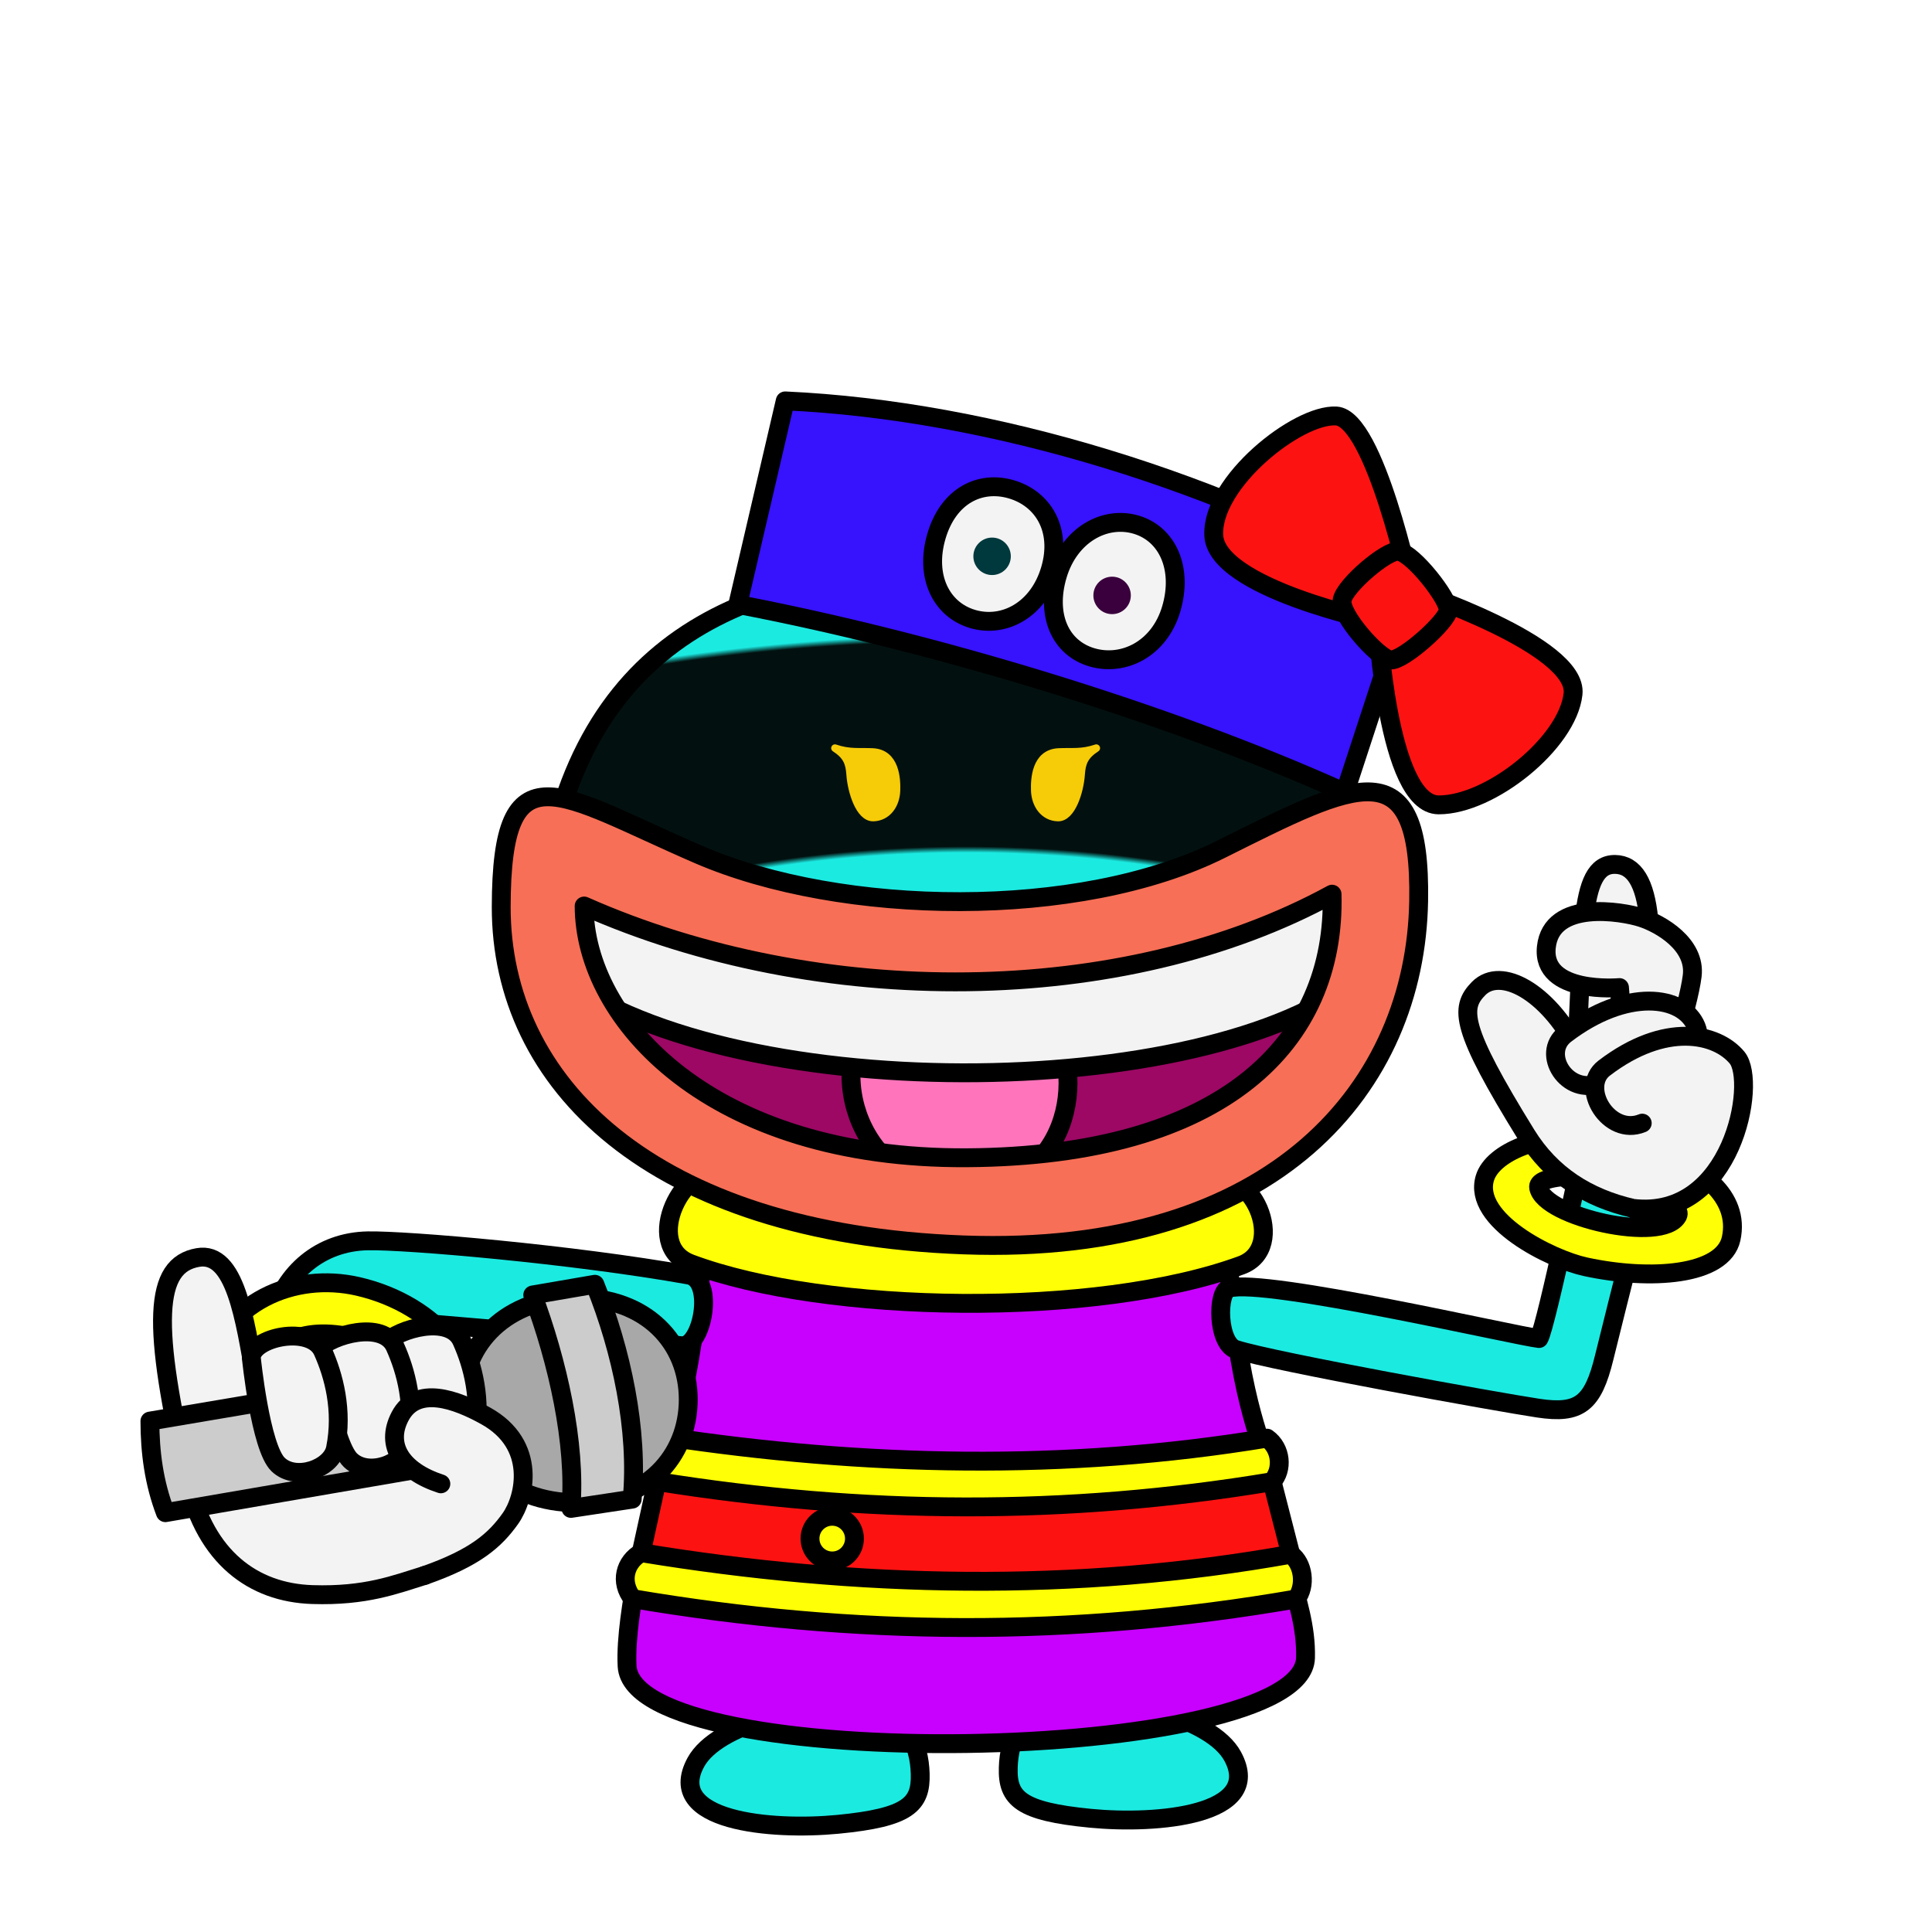
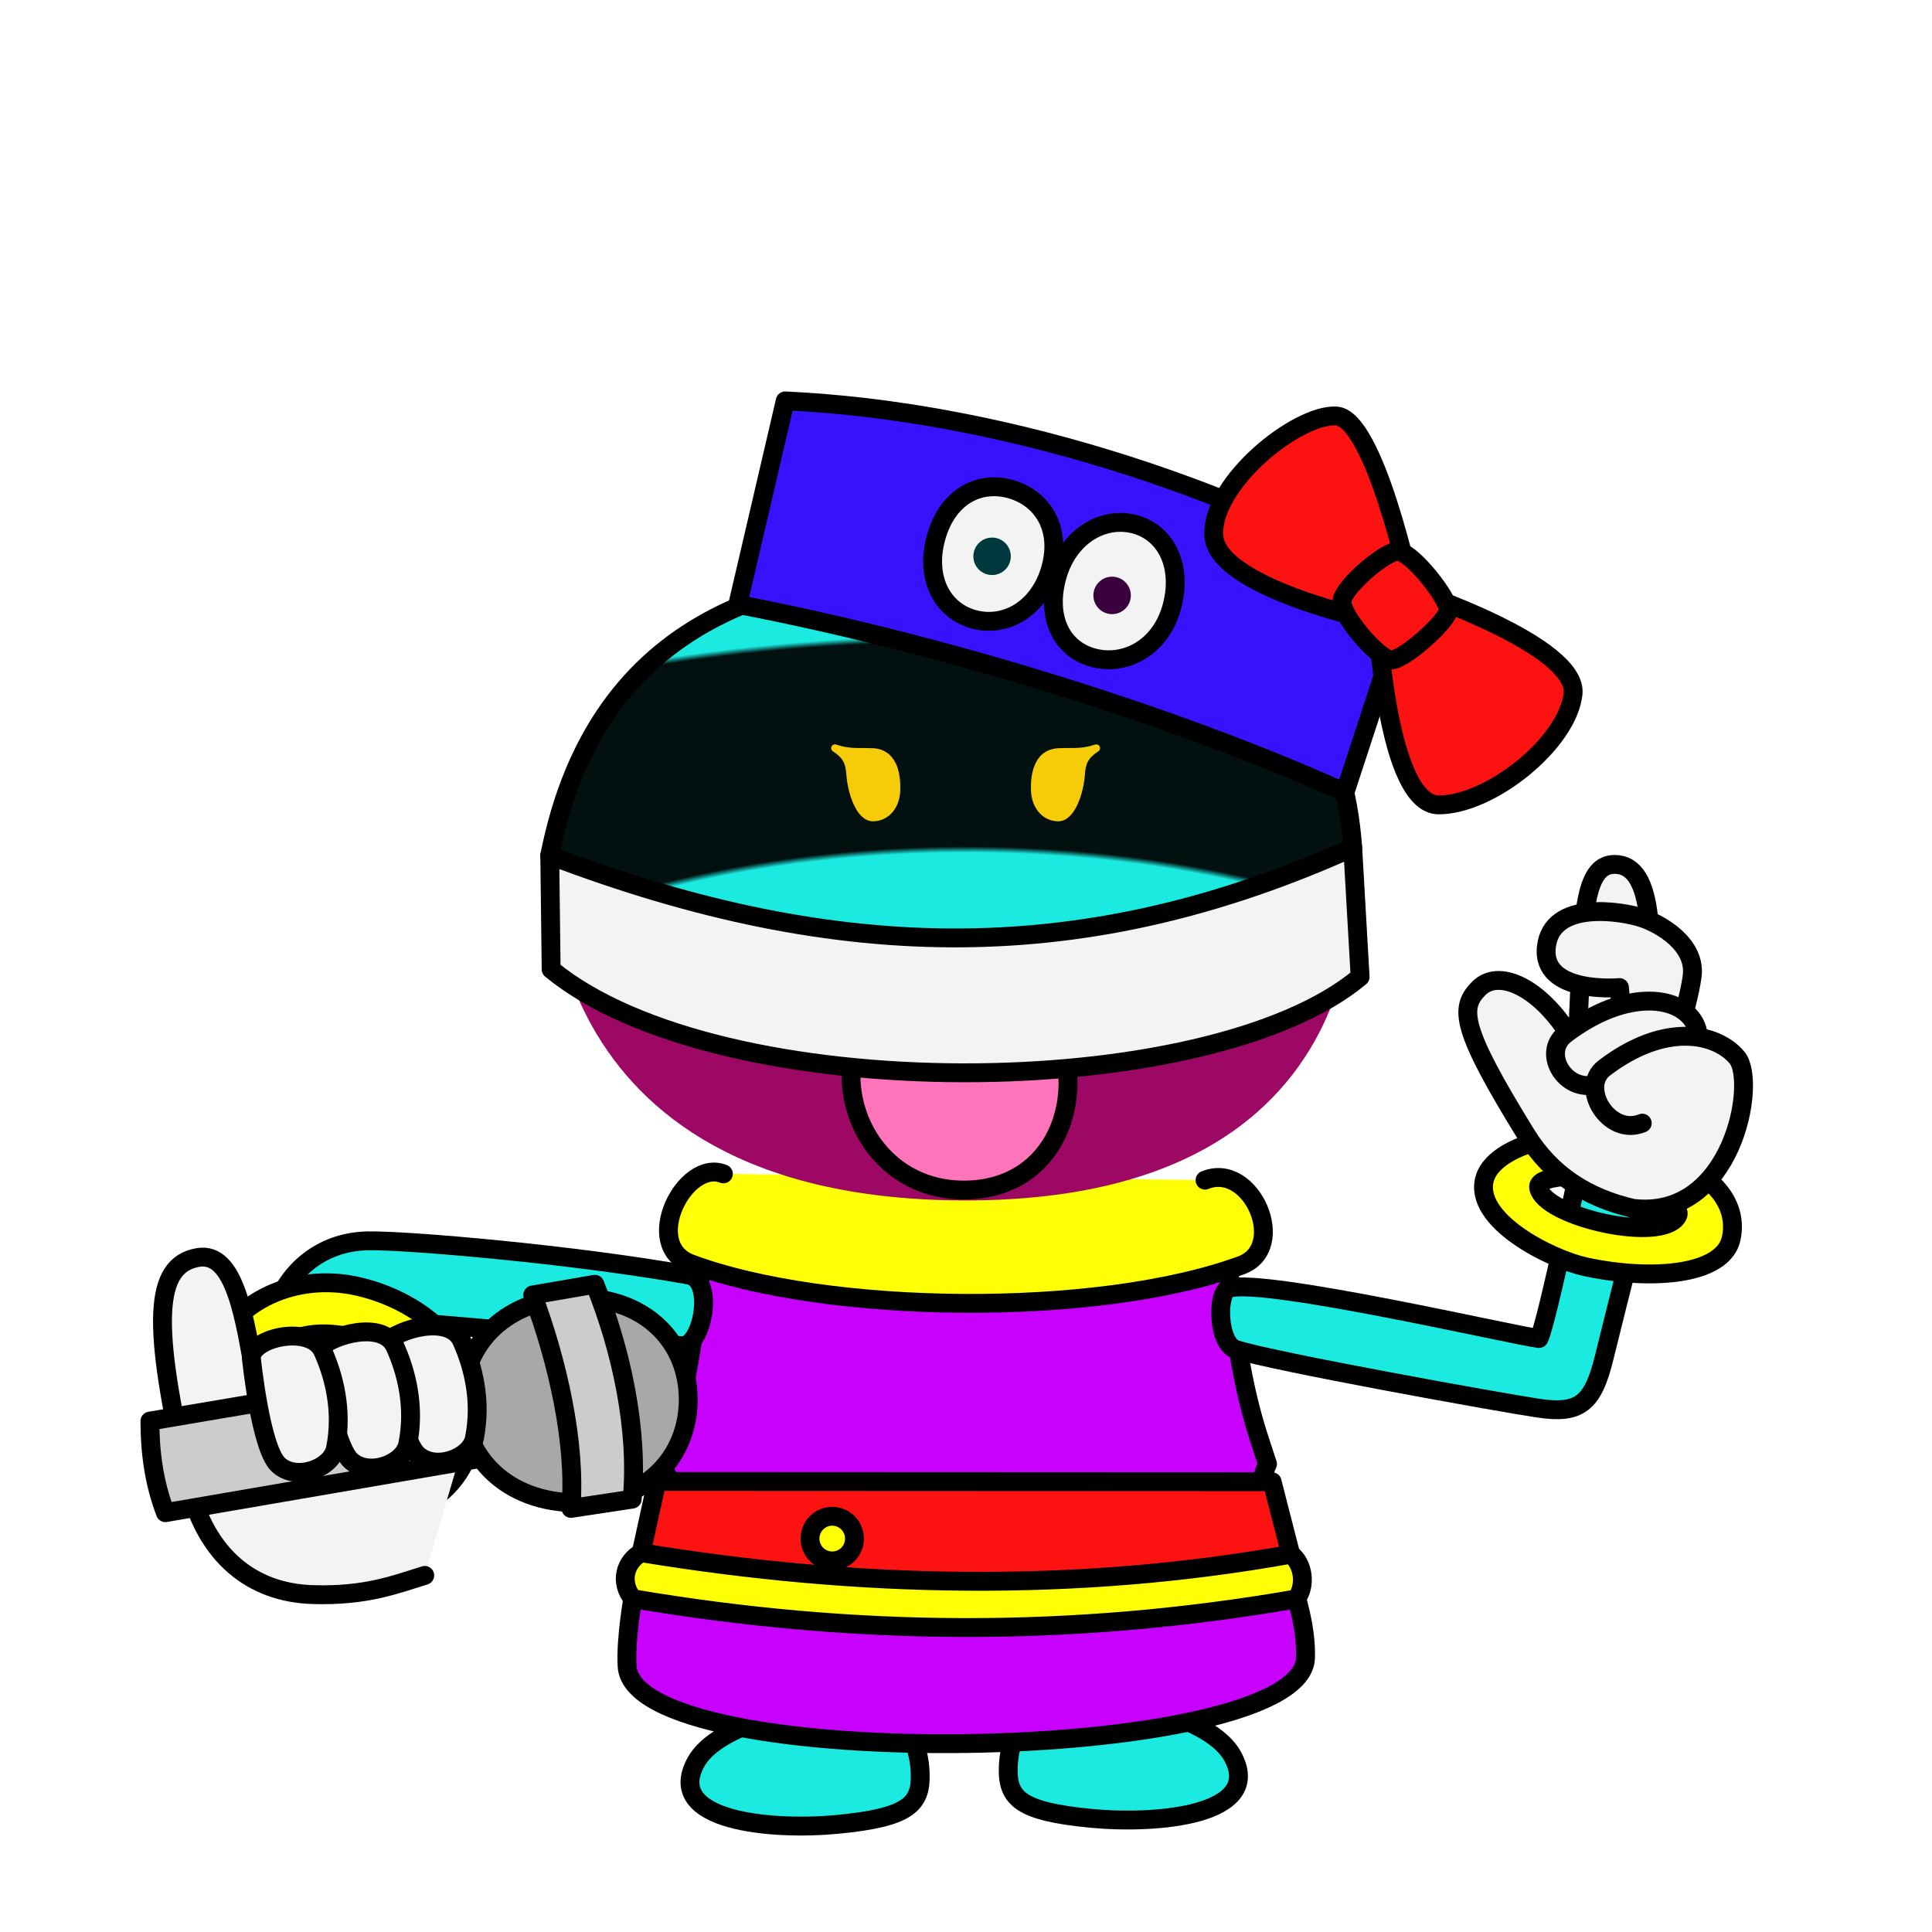
<svg xmlns="http://www.w3.org/2000/svg" xmlns:xlink="http://www.w3.org/1999/xlink" id="svg5" width="512" height="512" version="1.1">
  <defs id="defs2">
    <radialGradient xlink:href="#linearGradient22827" id="radialGradient22829" cx="256" cy="336.756" r="108.896" fx="256" fy="336.756" gradientTransform="matrix(3.472 0 0 1.874 -632.757 -303.912)" gradientUnits="userSpaceOnUse" />
    <linearGradient id="linearGradient22827">
      <stop id="stop22823" offset="0" style="stop-color:#1beae1;stop-opacity:1" />
      <stop id="stop23497" offset=".496" style="stop-color:#1beae1;stop-opacity:1" />
      <stop id="stop23627" offset=".504" style="stop-color:#021110;stop-opacity:1" />
      <stop id="stop23693" offset=".77" style="stop-color:#021110;stop-opacity:1" />
      <stop id="stop23695" offset=".778" style="stop-color:#1beae1;stop-opacity:1" />
      <stop id="stop22825" offset="1" style="stop-color:#1beae1;stop-opacity:.999" />
    </linearGradient>
  </defs>
  <style>g#layer1{animation:3s ease-in-out -1s infinite body}@keyframes body{0%,100%{transform:translateY(0)}50%{transform:translateY(-30px)}}#g69534{animation:3s ease-in-out -2s infinite head}@keyframes head{0%,100%{transform:translateY(0)}50%{transform:translateY(5px)}}#g79878{animation:3s ease-in-out -1s infinite belt}@keyframes belt{0%,100%{transform:translateY(0)}50%{transform:translateY(-2px)}}#g67121{animation:3s ease-in-out -1s infinite armL;transform-origin:183px 347px}@keyframes armL{0%,100%{transform:rotate(15deg)}50%{transform:rotate(-2deg)}}#g47050{animation:3s ease-in-out -2s infinite handL;transform-origin:72px 362px}@keyframes handL{0%,100%{transform:rotate(5deg)}50%{transform:rotate(-15deg)}}#g66761{animation:3s ease-in-out -1s infinite armR;transform-origin:326px 349px}@keyframes armR{0%,100%{transform:rotate(0)}50%{transform:rotate(10deg)}}#g66704{animation:3s ease-in-out infinite handR;transform-origin:428px 312px}@keyframes handR{0%,100%{transform:rotate(-3deg)}50%{transform:rotate(6deg)}}#path18510,#path20700{animation:10s ease-in-out infinite eyes;transform-origin:0 215px}@keyframes eyes{100%,26%,28%,49%,51%,96%,98%{transform:scaleY(1)}27%,50%,97%,99%{transform:scaleY(.2)}}#g69451{animation:10s ease-in-out -3.4s infinite eyes-pillar;transform-origin:279px 152px}@keyframes eyes-pillar{100%,26%,28%,49%,51%,96%,98%{transform:rotate(17deg) scaleY(1) rotate(-17deg)}27%,50%,97%,99%{transform:rotate(17deg) scaleY(.1) rotate(-17deg)}}#path15574{animation:3s ease-in-out infinite footL;transform-origin:232px 472px}@keyframes footL{0%,100%{transform:rotate(0) translateY(-5px)}50%{transform:rotate(-20deg) translateY(3px)}}#path17400{animation:3s ease-in-out -.5s infinite footR;transform-origin:278px 472px}@keyframes footR{0%,100%{transform:rotate(0) translateY(-5px)}50%{transform:rotate(20deg) translateY(1px)}}</style>
  <g id="layer1">
    <path id="path15574" d="M243.865 470.064c.236 8.162-3.21 11.597-21.824 13.401-17.5 1.697-46.158-.735-37.647-16.423 5.653-10.421 29.93-15.513 42.02-14.933 14.216.681 17.237 10.579 17.45 17.955z" style="font-variation-settings:normal;opacity:1;vector-effect:none;fill:#1beae1;fill-opacity:1;stroke:#000;stroke-width:5;stroke-linecap:round;stroke-linejoin:round;stroke-miterlimit:4;stroke-dasharray:none;stroke-dashoffset:0;stroke-opacity:1;-inkscape-stroke:none;stop-color:#000;stop-opacity:1" />
    <path id="path17400" d="M267.197 468.465c-.236 8.162 3.21 11.596 21.823 13.4 17.5 1.697 46.158-.735 37.647-16.423-5.653-10.42-29.93-15.512-42.02-14.932-14.216.681-17.237 10.579-17.45 17.955z" style="font-variation-settings:normal;opacity:1;vector-effect:none;fill:#1beae1;fill-opacity:1;stroke:#000;stroke-width:5;stroke-linecap:round;stroke-linejoin:round;stroke-miterlimit:4;stroke-dasharray:none;stroke-dashoffset:0;stroke-opacity:1;-inkscape-stroke:none;stop-color:#000;stop-opacity:1" />
    <path id="path877" d="M324.967 326.326c2.26 38.95 7.985 52.38 10.938 61.64-4.273 8.843-.751 22.576 6.244 29.599 1.369 6.178 4.05 13.266 3.825 21.792-.748 28.33-178.171 31.45-179.786 2.184-.413-7.476 1.478-17.874 2.46-23.794 10.95-9.042 12.833-21.238 6.376-29.597 4.082-10.038 8.581-23.07 11.66-61.822" style="fill:#c801ff;fill-opacity:1;stroke:#000;stroke-width:5;stroke-linecap:round;stroke-linejoin:round;stroke-miterlimit:4;stroke-dasharray:none;stroke-opacity:1" />
    <path id="path26238" d="M319.344 312.753c12.383-5.008 22.223 17.937 9.588 22.56-38.425 14.054-110.041 12.985-145.879-.416-13.185-4.93-1.635-27.873 8.653-23.814" style="font-variation-settings:normal;opacity:1;vector-effect:none;fill:#ffff05;fill-opacity:1;stroke:#000;stroke-width:5;stroke-linecap:round;stroke-linejoin:round;stroke-miterlimit:4;stroke-dasharray:none;stroke-dashoffset:0;stroke-opacity:1;-inkscape-stroke:none;stop-color:#000;stop-opacity:1" />
    <g id="g79878">
      <path id="path79350" d="m337.122 392.67 4.93 19.226c-57.944 15.566-115.297 14.893-172.118-.42l4.138-18.881z" style="font-variation-settings:normal;opacity:1;vector-effect:none;fill:#fd1212;fill-opacity:1;stroke:#000;stroke-width:5;stroke-linecap:round;stroke-linejoin:round;stroke-miterlimit:4;stroke-dasharray:none;stroke-dashoffset:0;stroke-opacity:1;-inkscape-stroke:none;stop-color:#000;stop-opacity:1" />
-       <path id="path70670" d="M337.122 392.67c-54.758 9.088-108.157 8.745-163.05-.075-3.27-3.95-2.787-9.728 2.103-11.892 52.718 7.982 106.387 9.223 159.588.42 3.79 2.676 4.318 8.3 1.36 11.548z" style="font-variation-settings:normal;opacity:1;vector-effect:none;fill:#ffff05;fill-opacity:1;stroke:#000;stroke-width:5;stroke-linecap:round;stroke-linejoin:round;stroke-miterlimit:4;stroke-dasharray:none;stroke-dashoffset:0;stroke-opacity:1;-inkscape-stroke:none;stop-color:#000;stop-opacity:1" />
+       <path id="path70670" d="M337.122 392.67z" style="font-variation-settings:normal;opacity:1;vector-effect:none;fill:#ffff05;fill-opacity:1;stroke:#000;stroke-width:5;stroke-linecap:round;stroke-linejoin:round;stroke-miterlimit:4;stroke-dasharray:none;stroke-dashoffset:0;stroke-opacity:1;-inkscape-stroke:none;stop-color:#000;stop-opacity:1" />
      <path id="path73404" d="M343.518 423.743c-59.493 10.31-117.062 9.905-175.852-.076-3.529-4.449-2.038-9.767 2.268-12.192 57.173 9.413 115.055 10.65 172.118.42 3.39 2.427 4.165 8.392 1.466 11.848z" style="font-variation-settings:normal;opacity:1;vector-effect:none;fill:#ffff05;fill-opacity:1;stroke:#000;stroke-width:5;stroke-linecap:round;stroke-linejoin:round;stroke-miterlimit:4;stroke-dasharray:none;stroke-dashoffset:0;stroke-opacity:1;-inkscape-stroke:none;stop-color:#000;stop-opacity:1" />
      <ellipse id="path79760" cx="220.549" cy="407.746" rx="5.893" ry="5.919" style="font-variation-settings:normal;opacity:1;vector-effect:none;fill:#ffff05;fill-opacity:1;stroke:#000;stroke-width:5;stroke-linecap:round;stroke-linejoin:round;stroke-miterlimit:4;stroke-dasharray:none;stroke-dashoffset:0;stroke-opacity:1;-inkscape-stroke:none;paint-order:fill markers stroke;stop-color:#000;stop-opacity:1" />
    </g>
    <g id="g67121" style="display:inline">
      <path id="path27152" d="M72.204 348.752c3.439-11.565 12.617-19.678 25.29-19.919 10.188-.193 54.279 3.572 85.003 9.06 7.02 1.255 3.618 19.276-1.868 18.744-12.742-1.235-70.838-6.161-75.874-6.582-5.988-.5-10.997.866-10.997 4.43" style="font-variation-settings:normal;opacity:1;vector-effect:none;fill:#1beae1;fill-opacity:1;stroke:#000;stroke-width:5;stroke-linecap:round;stroke-linejoin:round;stroke-miterlimit:4;stroke-dasharray:none;stroke-dashoffset:0;stroke-opacity:1;-inkscape-stroke:none;stop-color:#000;stop-opacity:1" />
      <g id="g47050" transform="translate(5.485 -7.811)">
        <path id="path28855" d="M88.273 362.296c-13.935-3.183-22.277 1.47-25.148 11.492-2.827 9.87 5.452 17.787 16.574 20.672 11.705 3.036 23.15-1.173 25.068-10.628 1.956-9.642-5.132-18.941-16.494-21.536zm1.146-13.57c20.461 4.723 35.923 21.492 30.102 41.622-5.548 19.185-24.88 22.516-43.889 17.43-17.033-4.556-31.756-16.711-26.596-36.472 4.787-18.33 23.287-26.525 40.383-22.58Z" style="font-variation-settings:normal;opacity:1;vector-effect:none;fill:#ffff05;fill-opacity:1;stroke:#000;stroke-width:5;stroke-linecap:round;stroke-linejoin:round;stroke-miterlimit:4;stroke-dasharray:none;stroke-dashoffset:0;stroke-opacity:1;-inkscape-stroke:none;stop-color:#000;stop-opacity:1" />
        <path id="path36839" d="M107.08 425.308c-7.808 2.407-15.549 5.532-29.754 5.085-15.905-.5-28.299-10.097-32.846-29.49-9.949-42.428-9.159-57.803 2.46-59.837 9.888-1.732 12.424 16.044 15.284 32.476L116.85 392.1" style="font-variation-settings:normal;opacity:1;vector-effect:none;fill:#f3f3f3;fill-opacity:1;stroke:#000;stroke-width:5;stroke-linecap:round;stroke-linejoin:round;stroke-miterlimit:4;stroke-dasharray:none;stroke-dashoffset:0;stroke-opacity:1;-inkscape-stroke:none;stop-color:#000;stop-opacity:1" />
        <path id="path32383" d="M34.245 384.412c.006 8.248 1.08 16.372 4.101 24.272l96.602-16.624-5.06-23.84z" style="font-variation-settings:normal;opacity:1;vector-effect:none;fill:#ccc;fill-opacity:1;stroke:#000;stroke-width:5;stroke-linecap:round;stroke-linejoin:round;stroke-miterlimit:4;stroke-dasharray:none;stroke-dashoffset:0;stroke-opacity:1;-inkscape-stroke:none;stop-color:#000;stop-opacity:1" />
        <path id="path33746" d="M176.906 378.697c0 15.012-11.036 27.349-29.545 27.349s-30.265-12.17-30.265-27.18c0-15.012 11.756-27.181 30.265-27.181s29.545 12.001 29.545 27.012z" style="opacity:1;vector-effect:none;fill:#a8a8a8;fill-opacity:1;stroke:#000;stroke-width:5;stroke-linecap:round;stroke-linejoin:round;paint-order:fill markers stroke;stop-color:#000;stop-opacity:1" />
        <path id="path34676" d="m135.698 350.988 16.461-2.829c7.07 17.537 11.595 38.702 9.892 56.942l-16.23 2.452c1.425-17.243-3.563-39.027-10.123-56.565z" style="font-variation-settings:normal;opacity:1;vector-effect:none;fill:#ccc;fill-opacity:1;stroke:#000;stroke-width:5;stroke-linecap:round;stroke-linejoin:round;stroke-miterlimit:4;stroke-dasharray:none;stroke-dashoffset:0;stroke-opacity:1;-inkscape-stroke:none;stop-color:#000;stop-opacity:1" />
        <path id="path37482" d="M96.632 363.728c3.377-3.716 17.04-7.698 20.24-.592 2.93 6.504 5.39 15.733 3.369 25.795-1.067 5.314-10.493 8.807-15.2 4.283-4.705-4.525-8.409-29.486-8.409-29.486z" style="font-variation-settings:normal;opacity:1;vector-effect:none;fill:#f3f3f3;fill-opacity:1;stroke:#000;stroke-width:5;stroke-linecap:round;stroke-linejoin:round;stroke-miterlimit:4;stroke-dasharray:none;stroke-dashoffset:0;stroke-opacity:1;-inkscape-stroke:none;stop-color:#000;stop-opacity:1" />
        <path id="path38160" d="M78.973 365.296c3.376-3.716 17.04-7.699 20.24-.592 2.93 6.504 5.389 15.733 3.369 25.795-1.067 5.314-10.493 8.807-15.2 4.282-4.706-4.525-8.41-29.485-8.41-29.485z" style="font-variation-settings:normal;opacity:1;vector-effect:none;fill:#f3f3f3;fill-opacity:1;stroke:#000;stroke-width:5;stroke-linecap:round;stroke-linejoin:round;stroke-miterlimit:4;stroke-dasharray:none;stroke-dashoffset:0;stroke-opacity:1;-inkscape-stroke:none;stop-color:#000;stop-opacity:1" />
        <path id="path38318" d="M61.125 367.657c.04-5.357 15.729-8.908 18.93-1.801 2.929 6.504 5.387 15.733 3.367 25.795-1.067 5.313-10.493 8.807-15.199 4.282-4.706-4.525-7.098-28.276-7.098-28.276z" style="font-variation-settings:normal;opacity:1;vector-effect:none;fill:#f3f3f3;fill-opacity:1;stroke:#000;stroke-width:5;stroke-linecap:round;stroke-linejoin:round;stroke-miterlimit:4;stroke-dasharray:none;stroke-dashoffset:0;stroke-opacity:1;-inkscape-stroke:none;stop-color:#000;stop-opacity:1" />
-         <path id="path38751" d="M107.08 425.308c13.398-4.695 18.638-9.341 22.714-15.09 3.84-5.416 7.213-19.55-6.592-27.202-7.836-4.343-18.27-8.192-22.654.13-4.1 7.781.563 14.568 10.799 17.893" style="font-variation-settings:normal;opacity:1;vector-effect:none;fill:#f3f3f3;fill-opacity:1;stroke:#000;stroke-width:5;stroke-linecap:round;stroke-linejoin:round;stroke-miterlimit:4;stroke-dasharray:none;stroke-dashoffset:0;stroke-opacity:1;-inkscape-stroke:none;stop-color:#000;stop-opacity:1" />
      </g>
    </g>
    <g id="g66761">
      <path id="path47736" d="M420.098 301.968s-10.362 49.683-12.254 52.752c-6.16-.686-72.6-16.094-82.115-13.357-3.336.96-3.108 14.71 1.806 16.282 10.025 3.209 69.407 13.914 80.113 15.526 10.93 1.646 14.49-1.17 17.483-13.433 3.188-13.06 13.495-53.605 13.495-53.605" style="font-variation-settings:normal;opacity:1;vector-effect:none;fill:#1beae1;fill-opacity:1;stroke:#000;stroke-width:5;stroke-linecap:round;stroke-linejoin:round;stroke-miterlimit:4;stroke-dasharray:none;stroke-dashoffset:0;stroke-opacity:1;-inkscape-stroke:none;stop-color:#000;stop-opacity:1" />
      <path id="path51505" d="M438.626 306.133c11.625 2.586 22.63 10.819 20.143 22.13-2.146 9.76-21.299 11.179-38.583 7.448-9.15-1.975-30.027-12.334-26.681-23.509 2.078-6.94 15.436-12.078 26.593-10.234l-2.153 9.667s-10.761.016-10.187 3.11c1.451 7.82 32.946 14.87 36.85 7.442 1.4-2.663-8.189-6.604-8.189-6.604z" style="font-variation-settings:normal;opacity:1;vector-effect:none;fill:#ffff05;fill-opacity:1;stroke:#000;stroke-width:5;stroke-linecap:round;stroke-linejoin:round;stroke-miterlimit:4;stroke-dasharray:none;stroke-dashoffset:0;stroke-opacity:1;-inkscape-stroke:none;stop-color:#000;stop-opacity:1" />
      <g id="g66704">
        <path id="path59195" d="M432.713 320.22c-11.938-2.763-21.622-8.804-28.242-19.514-17.456-28.239-17.688-33.578-12.642-38.72 5.908-6.02 18.32.936 26.007 15.722l27.685 16.502" style="font-variation-settings:normal;opacity:1;vector-effect:none;fill:#f3f3f3;fill-opacity:1;stroke:#000;stroke-width:5;stroke-linecap:round;stroke-linejoin:round;stroke-miterlimit:4;stroke-dasharray:none;stroke-dashoffset:0;stroke-opacity:1;-inkscape-stroke:none;stop-color:#000;stop-opacity:1" />
        <path id="path60980" d="M417.457 284.343c2.429-34.943.344-55.378 10.547-55.264 10.203.114 11.52 19.163 6.382 58.469" style="font-variation-settings:normal;opacity:1;vector-effect:none;fill:#f3f3f3;fill-opacity:1;stroke:#000;stroke-width:5;stroke-linecap:round;stroke-linejoin:round;stroke-miterlimit:4;stroke-dasharray:none;stroke-dashoffset:0;stroke-opacity:1;-inkscape-stroke:none;stop-color:#000;stop-opacity:1" />
        <path id="path61547" d="M428.281 281.853c1.798-12.641.902-20.136.902-20.136s-20.742 1.909-19.384-10.733c1.358-12.641 20.076-9.455 25.193-7.795 5.118 1.66 14.476 7.09 13.458 15.426-1.017 8.336-7.722 28.315-7.722 28.315" style="font-variation-settings:normal;opacity:1;vector-effect:none;fill:#f3f3f3;fill-opacity:1;stroke:#000;stroke-width:5;stroke-linecap:round;stroke-linejoin:round;stroke-miterlimit:4;stroke-dasharray:none;stroke-dashoffset:0;stroke-opacity:1;-inkscape-stroke:none;stop-color:#000;stop-opacity:1" />
        <path id="path61930" d="M424.199 286.979c-8.89 3.644-16.02-7.804-9.355-12.896 16.174-12.355 31.249-10.401 34.664-2.03 3.165 7.758-6.87 23.157-6.87 23.157" style="font-variation-settings:normal;opacity:1;vector-effect:none;fill:#f3f3f3;fill-opacity:1;stroke:#000;stroke-width:5;stroke-linecap:round;stroke-linejoin:round;stroke-miterlimit:4;stroke-dasharray:none;stroke-dashoffset:0;stroke-opacity:1;-inkscape-stroke:none;stop-color:#000;stop-opacity:1" />
        <path id="path63103" d="M435.21 297.644c-8.89 3.644-16.743-9.497-10.079-14.588 16.174-12.355 29.848-9.217 35.206-2.775 5.357 6.443-1.205 43.146-27.624 39.939" style="font-variation-settings:normal;opacity:1;vector-effect:none;fill:#f3f3f3;fill-opacity:1;stroke:#000;stroke-width:5;stroke-linecap:round;stroke-linejoin:round;stroke-miterlimit:4;stroke-dasharray:none;stroke-dashoffset:0;stroke-opacity:1;-inkscape-stroke:none;stop-color:#000;stop-opacity:1" />
      </g>
    </g>
    <g id="g69534">
      <path id="path17488" d="M358.482 224.623c-4.285-61.021-55.313-73.448-101.662-73.795-48.747-.364-98.468 11.866-111.13 75.852 80.773 67.432 150.08 55.512 212.792-2.057z" style="font-variation-settings:normal;opacity:1;vector-effect:none;fill:url(#radialGradient22829);fill-opacity:1;stroke:#000;stroke-width:5;stroke-linecap:round;stroke-linejoin:round;stroke-miterlimit:4;stroke-dasharray:none;stroke-dashoffset:0;stroke-opacity:1;-inkscape-stroke:none;stop-color:#000;stop-opacity:1" />
      <path id="path8210" d="M145.69 226.68c76.615 31.255 143.091 27.853 212.792-2.057 0 0 13.666 94.264-103.978 93.498-114.915-.75-108.814-91.441-108.814-91.441z" style="fill:#9c0864;fill-opacity:1;stroke:none;stroke-width:1px;stroke-linecap:butt;stroke-linejoin:miter;stroke-opacity:1" />
      <path id="path9197" d="M230.552 267.963c-12.748 19.572-.153 47.667 25.21 47.412 26.243-.264 33.68-29.16 21.746-47.017" style="font-variation-settings:normal;opacity:1;vector-effect:none;fill:#ff74bb;fill-opacity:1;stroke:#000;stroke-width:5;stroke-linecap:round;stroke-linejoin:round;stroke-miterlimit:4;stroke-dasharray:none;stroke-dashoffset:0;stroke-opacity:1;-inkscape-stroke:none;stop-color:#000;stop-opacity:1" />
      <path id="path7606" d="M146.06 256.888c44.759 36.796 174.252 35.649 214.385 1.998l-1.963-34.263c-69.842 31.424-134.948 31.695-212.792 2.057z" style="font-variation-settings:normal;opacity:1;vector-effect:none;fill:#f3f3f3;fill-opacity:1;stroke:#000;stroke-width:5;stroke-linecap:round;stroke-linejoin:round;stroke-miterlimit:4;stroke-dasharray:none;stroke-dashoffset:0;stroke-opacity:1;-inkscape-stroke:none;stop-color:#000;stop-opacity:1" />
-       <path id="path5615" d="M154.803 240.105c62.011 27.497 142.905 27.09 198.206-3.137 1.032 39.03-28.402 69.417-96.73 69.85-67.833.43-101.412-36.45-101.476-66.713zm-21.977.216c-.061 46.44 39.42 86.558 122.524 89.593 83.103 3.035 119.772-42.412 120.606-91.11.7-40.93-16.566-31.616-52.4-13.728-37.572 18.755-100.485 17.785-138.473 1.356-37.038-16.017-52.2-29.335-52.257 13.89z" style="font-variation-settings:normal;opacity:1;vector-effect:none;fill:#f76f56;fill-opacity:1;stroke:#000;stroke-width:5;stroke-linecap:round;stroke-linejoin:round;stroke-miterlimit:4;stroke-dasharray:none;stroke-dashoffset:0;stroke-opacity:1;-inkscape-stroke:none;stop-color:#000;stop-opacity:1" />
      <path id="path18510" d="M231.256 199.282c6.218.299 6.412 7.356 6.326 10.178-.117 3.847-2.407 7.078-6.116 7.2-3.709.122-5.86-6.939-6.168-11.384-.215-3.102-.895-4.974-4.026-7.013 3.896 1.325 6.359.845 9.984 1.02z" style="fill:#f6cb08;fill-opacity:1;stroke:#f6cb08;stroke-width:2;stroke-linecap:round;stroke-linejoin:round;stroke-miterlimit:4;stroke-dasharray:none;stroke-opacity:1" />
      <path id="path20700" d="M280.546 199.282c-6.219.299-6.413 7.356-6.327 10.178.118 3.847 2.407 7.078 6.116 7.2 3.71.122 5.861-6.939 6.169-11.384.214-3.102.894-4.974 4.026-7.013-3.897 1.325-6.36.845-9.984 1.02z" style="fill:#f6cb08;fill-opacity:1;stroke:#f6cb08;stroke-width:2;stroke-linecap:round;stroke-linejoin:round;stroke-miterlimit:4;stroke-dasharray:none;stroke-opacity:1" />
      <g id="g69461">
        <path id="path18069" d="M356.415 210.012c-48.067-21.633-110.026-40.11-160.893-49.835l12.57-53.935c55.158 2.523 116.53 21.71 165.888 50.122z" style="font-variation-settings:normal;opacity:1;vector-effect:none;fill:#3712fd;fill-opacity:1;stroke:#000;stroke-width:5;stroke-linecap:round;stroke-linejoin:round;stroke-miterlimit:4;stroke-dasharray:none;stroke-dashoffset:0;stroke-opacity:1;-inkscape-stroke:none;stop-color:#000;stop-opacity:1" />
        <path id="path22138" d="M373.98 156.364s-9.652-45.547-19.873-46.124c-10.22-.577-32.986 17.527-32.451 31.57.534 14.042 43.422 22.918 43.422 22.918s2.47 48.548 16.194 48.573c13.724.025 34.175-16.44 35.602-29.399 1.427-12.96-42.894-27.538-42.894-27.538z" style="font-variation-settings:normal;opacity:1;vector-effect:none;fill:#fd1212;fill-opacity:1;stroke:#000;stroke-width:5;stroke-linecap:round;stroke-linejoin:round;stroke-miterlimit:4;stroke-dasharray:none;stroke-dashoffset:0;stroke-opacity:1;-inkscape-stroke:none;stop-color:#000;stop-opacity:1" />
        <path id="path21244" d="M370.607 146.1c3.975.58 13.342 12.697 13.19 15.598-.152 2.9-12.082 13.575-15.294 13.192-3.212-.384-13.588-12.055-12.817-15.91.77-3.857 11.9-13.321 14.92-12.88z" style="font-variation-settings:normal;opacity:1;vector-effect:none;fill:#fd1212;fill-opacity:1;stroke:#000;stroke-width:5;stroke-linecap:round;stroke-linejoin:round;stroke-miterlimit:4;stroke-dasharray:none;stroke-dashoffset:0;stroke-opacity:1;-inkscape-stroke:none;stop-color:#000;stop-opacity:1" />
        <g id="g69451">
          <path id="path67227" d="M278.343 150.951c-3.147 10.679-12.257 15.54-20.588 13.086-8.33-2.455-12.726-11.296-9.58-21.975 3.147-10.678 11.53-14.837 19.86-12.382 8.33 2.454 13.454 10.593 10.308 21.271z" style="opacity:1;vector-effect:none;fill:#f3f3f3;stroke:#000;stroke-width:5;stroke-linecap:round;stroke-linejoin:round;paint-order:fill markers stroke;stop-color:#000;stop-opacity:1" />
          <path id="ellipse67309" d="M310.398 161.345c-3.146 10.679-12.706 15.308-21.037 12.854-8.33-2.455-12.276-11.064-9.13-21.742 3.146-10.679 12.513-15.873 20.843-13.419 8.33 2.455 12.47 11.629 9.324 22.307z" style="opacity:1;vector-effect:none;fill:#f3f3f3;stroke:#000;stroke-width:5;stroke-linecap:round;stroke-linejoin:round;paint-order:fill markers stroke;stop-color:#000;stop-opacity:1" />
          <circle id="path67997" cx="262.914" cy="147.428" r="4.963" style="font-variation-settings:normal;opacity:1;vector-effect:none;fill:#00393d;fill-opacity:1;stroke:none;stroke-width:5;stroke-linecap:round;stroke-linejoin:round;stroke-miterlimit:4;stroke-dasharray:none;stroke-dashoffset:0;stroke-opacity:1;-inkscape-stroke:none;paint-order:fill markers stroke;stop-color:#000;stop-opacity:1" />
          <circle id="path67997-2" cx="294.719" cy="157.79" r="4.963" style="font-variation-settings:normal;vector-effect:none;fill:#3a003d;fill-opacity:1;stroke:none;stroke-width:5;stroke-linecap:round;stroke-linejoin:round;stroke-miterlimit:4;stroke-dasharray:none;stroke-dashoffset:0;stroke-opacity:1;-inkscape-stroke:none;paint-order:fill markers stroke;stop-color:#000" />
        </g>
      </g>
    </g>
  </g>
</svg>